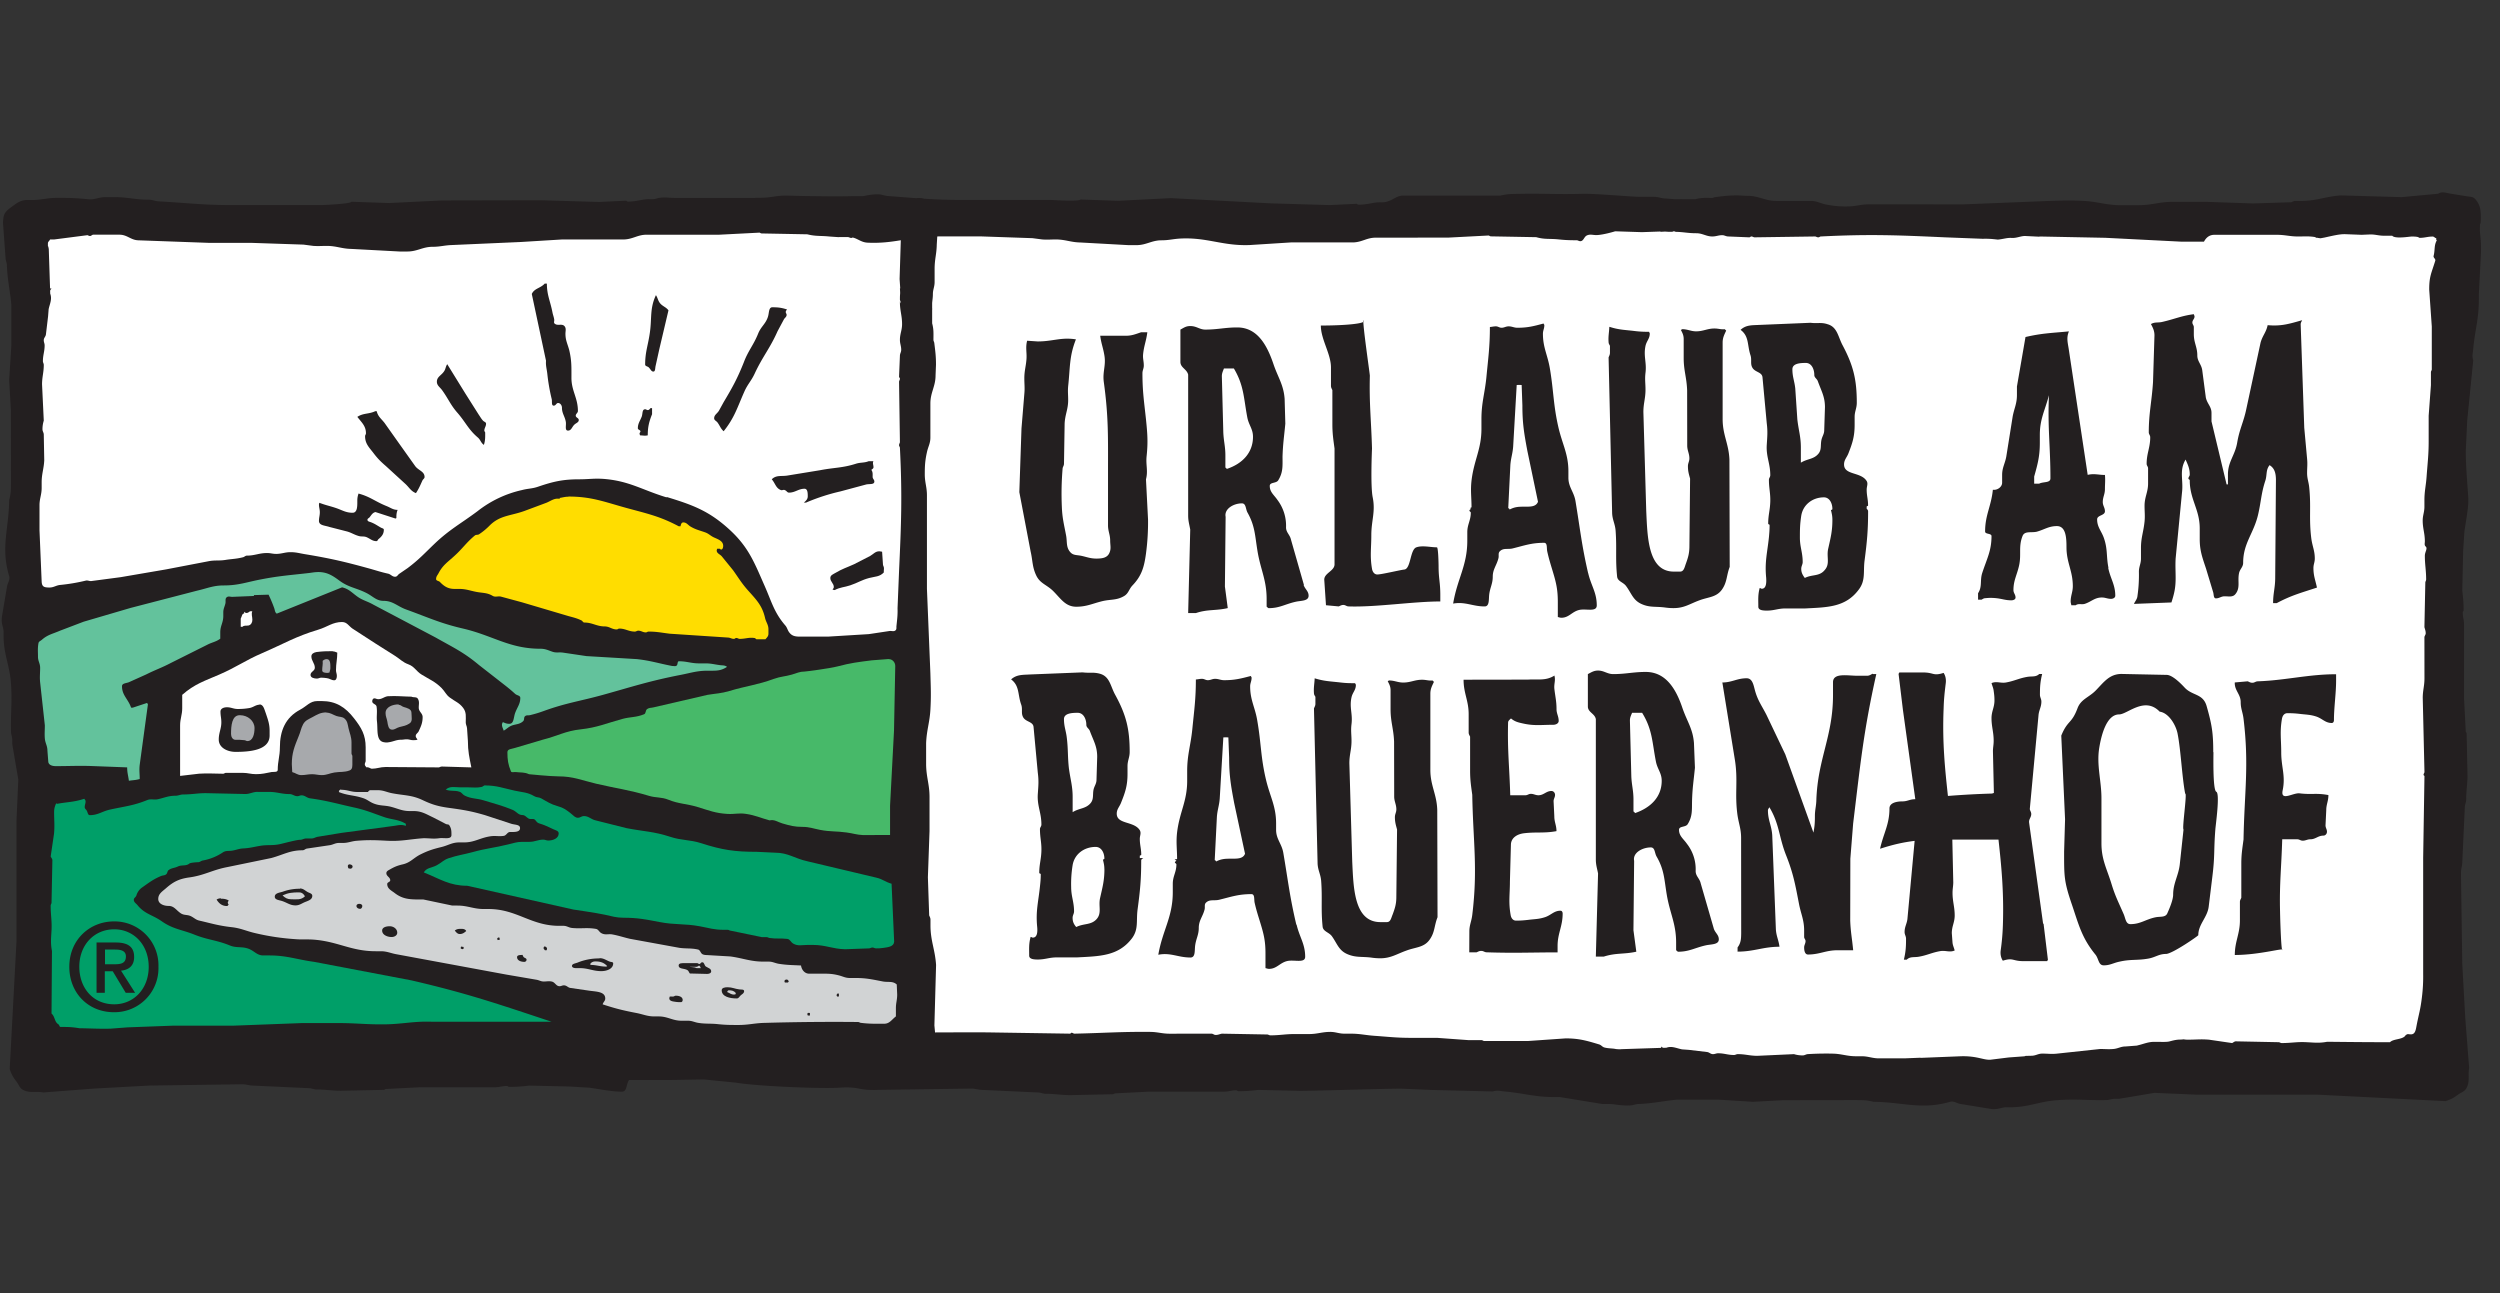
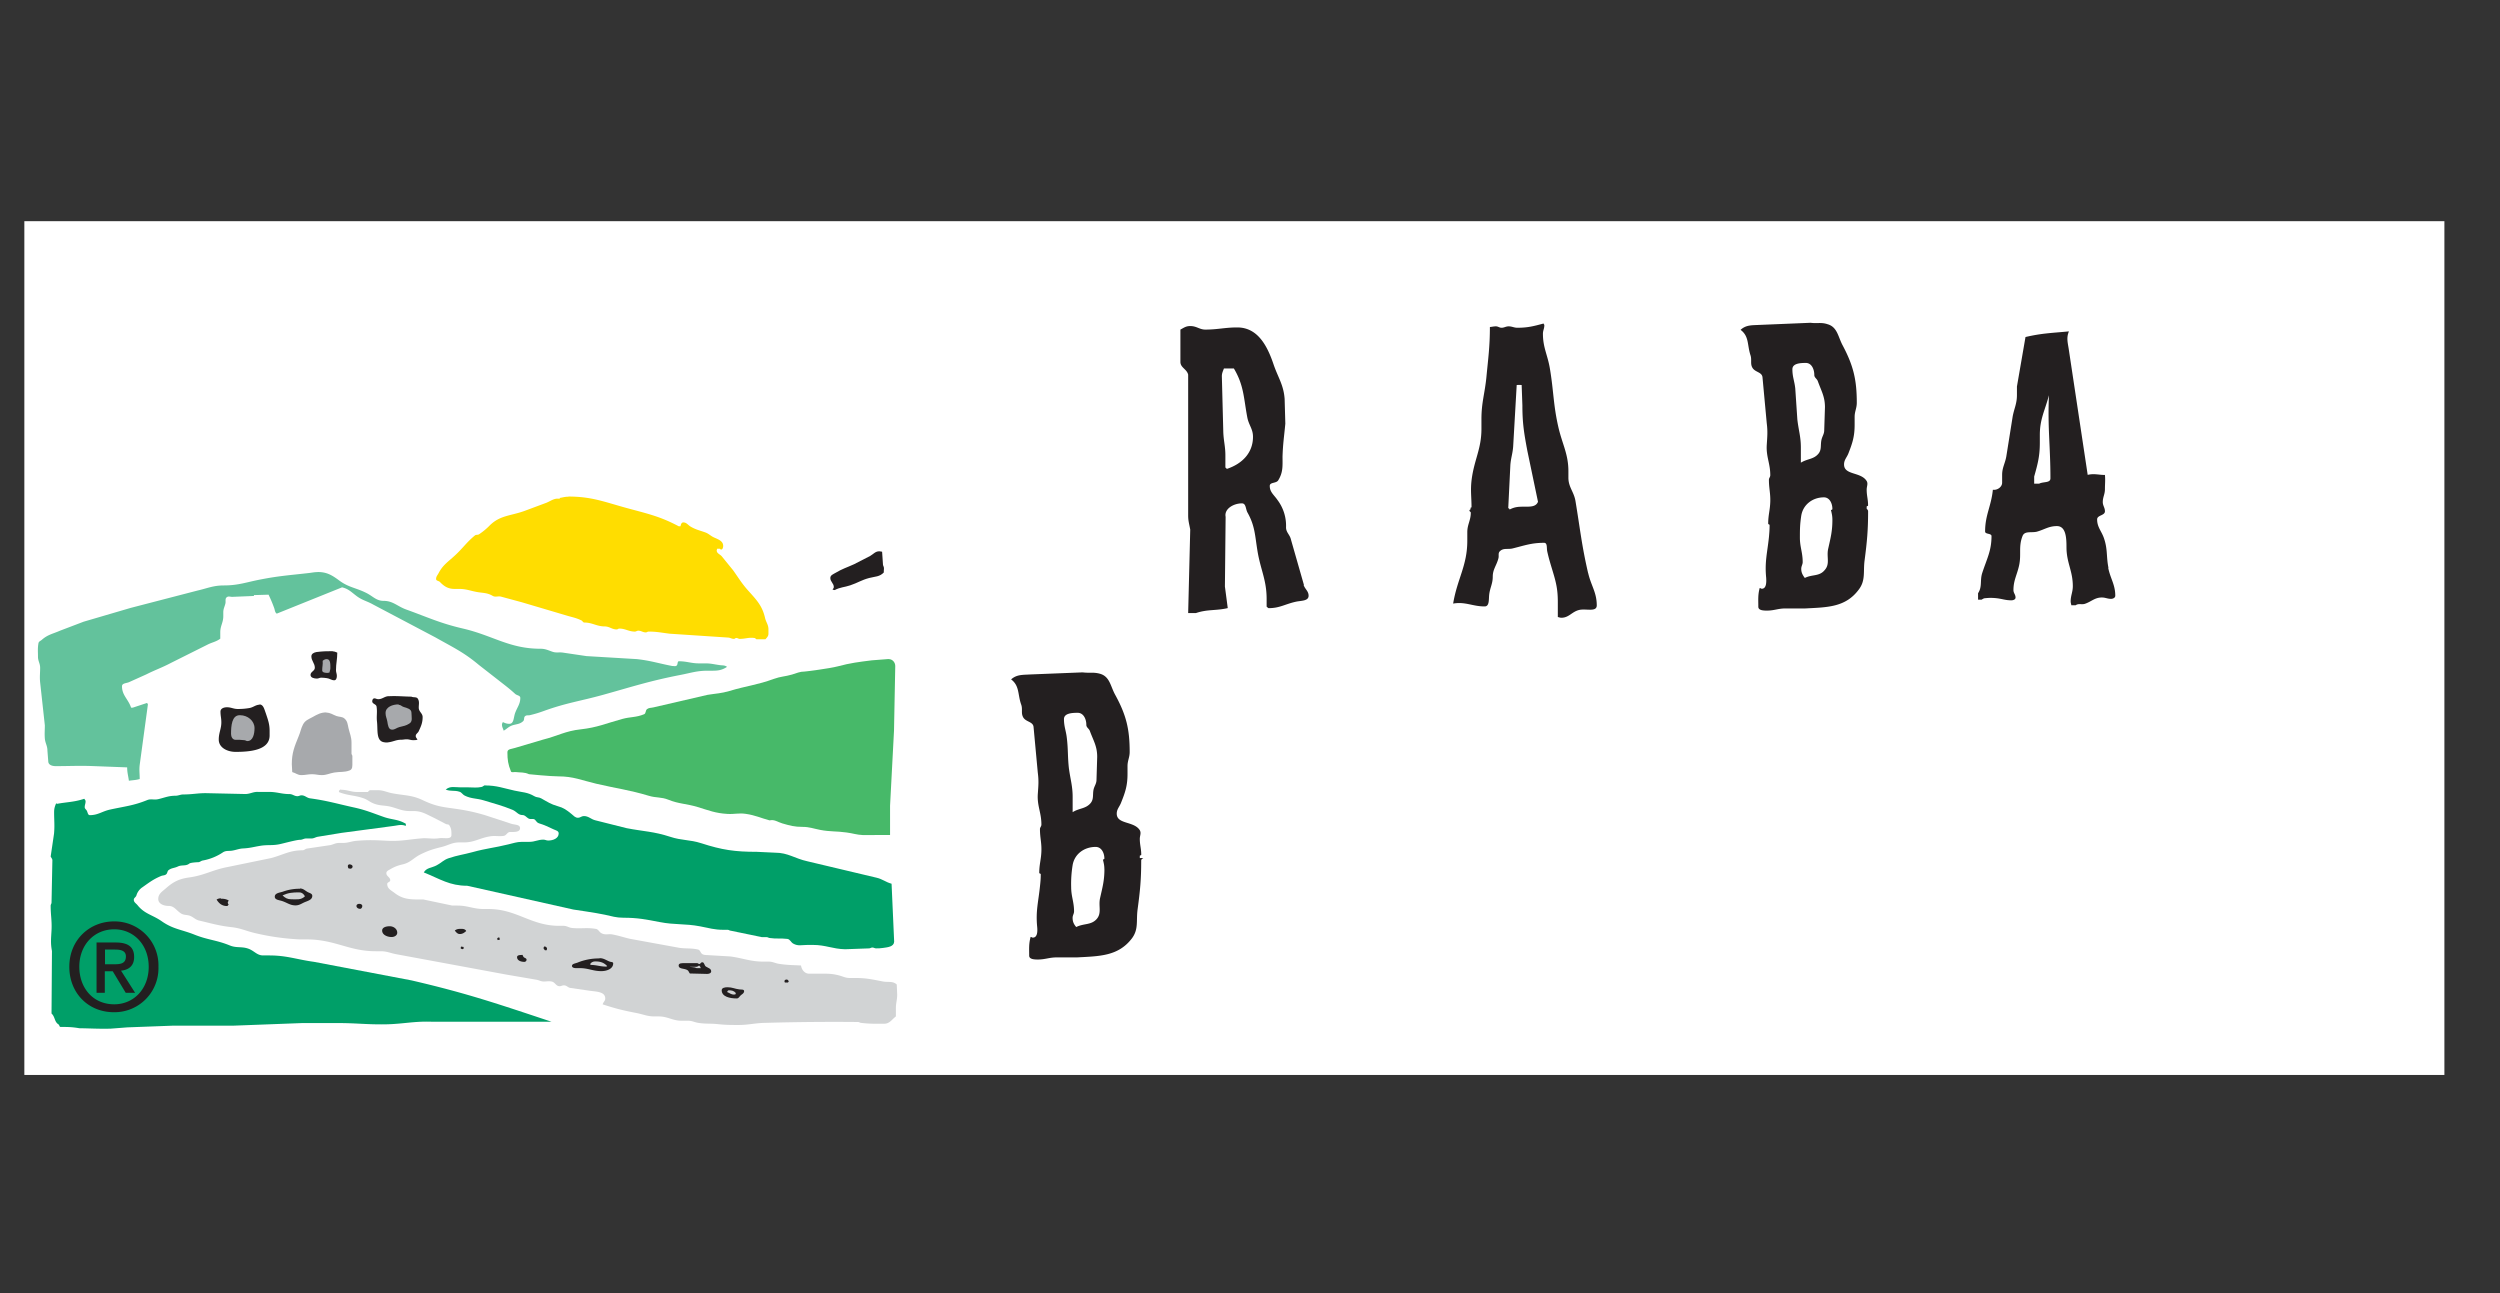
<svg xmlns="http://www.w3.org/2000/svg" width="100%" height="100%" viewBox="0 0 116 60" fill-rule="evenodd" stroke-linejoin="round" stroke-miterlimit="2">
  <rect x="0" y="0" width="116" height="60" fill="#333333" stroke="none" />
  <style>.B{fill:#231f20}.C{fill:#d1d3d4}</style>
  <clipPath id="A">
    <path d="M.077 8.862h115.158v42.62H.077z" />
  </clipPath>
  <g clip-path="url(#A)" fill-rule="nonzero">
    <path d="M1.13 10.263h112.29v39.615H1.13z" fill="#fff" />
-     <path d="M113.08 11.13c-.153.255-.086.454-.16.74-.025.098.105.134.075.233-.18.584-.28.716-.28 1.33l.12 1.718v1.983c0 .057-.04.08-.04.137v.6l-.105 1.418v1.185c0 .644-.05 1-.097 1.653-.03.42-.1.66-.1 1.086v.3c0 .25-.08.4-.08.64 0 .376.1.586.1.962 0 .094-.033.183.04.244.1.092-.04.248-.04.426 0 .426.06.67.06 1.1 0 .056-.038.1-.038.144l-.042 2.07c.025.1.06.17.06.284 0 .067-.044.105-.06.174l.002 1.922c0 .35-.077.544-.08.893l.08 3.448c-.002.05-.042.076-.042.127 0 .027.023.042.042.056l-.06 3.8v5.385a7.76 7.76 0 0 1-.06 1.1c-.072.586-.128.7-.242 1.28-.038.2-.06.426-.263.426a.93.93 0 0 1-.15-.014c-.03.02-.083.027-.105.063-.12.2-.564.15-.718.315-1.134 0-1.78-.008-2.915-.02-.37.07-.588.038-.966.02-.448-.023-.698.04-1.143.04-.06 0-.088-.038-.143-.04l-2-.04c-.067.013-.097.05-.16.08l-1.067-.156c-.386-.033-.6-.001-.995-.001a1.05 1.05 0 0 1-.189-.017 1.13 1.13 0 0 1-.147.012c-.215 0-.38.055-.52.088s-.36.017-.685.017c-.302 0-.497.1-.764.16-.017.006-.038.012-.055.015l-.525.04c-.223 0-.34.098-.563.117-.236.02-.374 0-.613 0l-2.02.217c-.256.025-.403-.003-.664-.003-.203 0-.3.1-.512.1l-.26.006c-.02.01-.046.017-.07.02l-.72.053-.845.105c-.344.02-.63-.193-1.44-.158l-1.798.072-.005-.007-.754.03h-1.216c-.3-.012-.466-.098-.764-.098h-.263c-.4 0-.624-.1-1.027-.12a13.84 13.84 0 0 0-1.205.021c-.093.007-.144.06-.24.06a1.36 1.36 0 0 1-.403-.059l-1.7.078c-.355 0-.55-.078-.905-.078-.072 0-.112.04-.18.04-.288 0-.447-.08-.733-.08-.096 0-.147.04-.24.04-.116 0-.162-.082-.273-.098l-.843-.1-.344-.025v-.004c-.225-.043-.458-.165-.7-.07l-.147.004a.24.24 0 0 1-.099-.063v.065l-1.838.06c-.1.015-.264-.006-.264-.006-.164-.036-.324-.02-.525-.07-.1-.025-.135-.1-.236-.14-.596-.18-.95-.284-1.57-.284l-1.75.122h-2.02c-.055 0-.08-.042-.136-.042h-.614l-1.443-.105h-1.22c-.656 0-1.025-.048-1.68-.094-.43-.03-.676-.1-1.108-.1h-.294c-.257 0-.4-.082-.654-.082-.384 0-.596.1-.978.1h-.683c-.433 0-.68.06-1.116.06-.06 0-.092-.037-.15-.04l-2.104-.038c-.113.023-.172.06-.286.06-.075 0-.1-.045-.18-.06l-1.958.002c-.353 0-.55-.082-.907-.084-1.37-.013-2.143.053-3.508.082-.052-.002-.08-.042-.13-.042-.03 0-.042.02-.06.042l-3.875-.06c-.915-.003-1.677 0-2.404.003l-.03-.326.078-2.802c-.047-.725-.26-1.115-.26-1.842v-.26c0-.078-.026-.12-.06-.2l-.06-1.77.076-2.14v-1.58c0-.597-.153-.926-.158-1.52v-.98c.024-.62.168-.964.2-1.58.036-.645.015-1.013-.002-1.66l-.16-3.923v-4.34c0-.382-.1-.592-.1-.97 0-.403.013-.638.1-1.03.058-.267.16-.407.16-.68v-1.58c0-.517.24-.792.24-1.3l.02-.5c0-.4-.03-.614-.078-1-.005-.058-.04-.1-.04-.15 0-.298.018-.48-.06-.77v-.65l.007.004c-.005-.02-.005-.046-.007-.07v-.223c.01-.134.034-.256.034-.414 0-.22.08-.34.08-.56v-.62c0-.44.093-.683.1-1.12l.023-.377.074-.003h1.96l2.38.082.462.06c.244.017.378 0 .62 0 .45 0 .695.132 1.14.14l2.243.124h.357c.467 0 .706-.225 1.172-.225.332 0 .52-.06.85-.08 1.262-.07 1.976.35 3.24.3l1.92-.122H62.8c.407-.017.613-.216 1.02-.22l3.382-.003 1.88-.098c.035.02.06.04.1.04l2.1.038c.387.113.63.06 1.03.103.324.033.513.04.84.04.068 0 .102.043.173.043.155 0 .168-.196.3-.263.157-.076.28-.017.46-.02.336-.013.86-.176.86-.176l1.24.04.863-.03v.015h.002c.345-.023.172 0 .517 0 .06 0 .084-.04.143-.04.136 0-.156.04-.017.04.403 0 .6.065 1.012.065.3 0 .458.15.748.15.18 0 .282-.06.462-.06.1 0 .17.06.282.06l.966.04c.046 0 .062-.04.1-.04.06 0 .1.04.15.04l2.815-.04c.056.013.084.04.14.04s.07-.038.122-.04c2.24-.112 3.5-.063 5.753.04L92 11.08c.28-.008.453.01.7.038.248-.023.433-.092.635-.078.252.017.453-.107.668-.088l.604.03c.022-.004.047-.008.067-.008l3.017.06 3.497.178h1.077c.1-.186.246-.317.484-.317h2.898c.384 0 .6.078.985.078.288 0 .46-.02.744.02.044.004.07.023.1.04l.025.002h.02c.02 0 .038.004.05.008l.1.013.187-.034c.397-.088.682-.157.934-.157l.786.03.407-.017c.248 0 .385.06.635.06h.38c.124.156.802.038.888.038.114 0 .183-.002.292.02.04.006.057.04.1.04.23 0 .363-.06.595-.06.07 0 .098.065.167.078v.096zM30.935 23.08c-1.142-.346-1.744-.77-2.94-.86-.436-.03-.682.02-1.12.02-.752 0-1.193.1-1.9.34-.284.1-.466.082-.76.16a5.14 5.14 0 0 0-2.06.981c-.783.584-1.293.842-2.003 1.52-.47.45-.72.73-1.24 1.12l-.38.26c-.077.05-.097.14-.2.14-.133 0-.183-.1-.312-.14-.344-.075-.537-.144-.88-.24-1.14-.315-1.793-.468-2.96-.662-.275-.043-.43-.098-.7-.098-.247 0-.382.07-.63.08-.18.007-.28-.04-.46-.04-.366 0-.567.12-.93.12-.08 0-.113.063-.2.08-.305.076-.5.072-.8.12s-.482.002-.78.06l-1.98.38-2.1.36-1.362.18c-.103.008-.16-.042-.26-.02a8.55 8.55 0 0 1-1.18.2c-.198.018-.3.12-.5.12-.252 0-.353-.033-.365-.28l-.1-2.37V23.4c.012-.296.1-.46.1-.758v-.26c0-.4.1-.622.12-1.023l-.022-1.2c-.004-.092-.06-.144-.06-.24a1.35 1.35 0 0 1 .06-.4l-.08-1.682c0-.353.08-.548.08-.9 0-.072-.04-.112-.04-.18 0-.285.08-.445.08-.73 0-.094-.04-.145-.04-.24 0-.114.086-.16.1-.27l.1-.84.027-.343h.002c.045-.22.168-.453.07-.706l-.004-.142c.028-.06.05-.086.067-.1h-.07l-.06-1.83c-.045-.268-.04.01-.04-.264 0-.08.068-.107.1-.18h.185l1.55-.2c.045.017.072.038.12.038.063 0 .088-.06.15-.06h1.22c.35 0 .514.244.86.26l3.32.12H11.7l2.38.08.46.06c.243.016.38 0 .62 0 .448 0 .692.132 1.143.14l2.238.12h.362c.464 0 .705-.218 1.17-.218.333 0 .52-.063.85-.08l3.24-.143 1.923-.118h2.88c.406-.018.613-.214 1.02-.22h3.382l1.88-.097c.037.02.06.038.1.038l2.112.04c.386.1.63.06 1.03.103l.434.03V11h.406c.068 0 .102.04.17.04.026 0 .043-.01.063-.02.247.057.4.227.697.24.594.028 1.07-.036 1.537-.113l-.056 1.8.03.433h-.015v.002c.024.34 0 .17 0 .513 0 .06.04.082.04.14 0 .137-.04-.153-.04-.014 0 .4.1.62.1 1.018 0 .288-.1.444-.1.73 0 .18.06.28.06.46 0 .112-.058.17-.06.28l-.04.96c0 .047.04.066.04.1 0 .06-.04.1-.04.15l.04 2.8c-.013.057-.04.082-.04.14 0 .048.038.07.04.12.112 2.23.062 3.5-.04 5.722l-.07 1.72c.01.32-.017.504-.05.82-.01.078.016.147-.04.202-.084.08-.185.017-.3.038l-.943.142-1.898.116h-1.283c-.205 0-.37-.017-.498-.18-.086-.1-.1-.214-.18-.32-.524-.6-.64-1.088-.96-1.82-.486-1.1-.747-1.82-1.64-2.64-.946-.868-1.697-1.147-2.923-1.52zm84.16-12.692a2.67 2.67 0 0 0 .004-.551.93.93 0 0 0-.26-.61c-.105-.113-.232-.094-.385-.12l-.724-.118c-.23-.03-.408-.126-.6 0l-1.693.158-2.815-.08c-.728.048-1.12.256-1.848.256h-.26c-.08 0-.126.027-.194.06l-1.78.057-2.15-.074h-1.6c-.598 0-.928.15-1.528.154h-.983c-.626-.024-.97-.166-1.6-.198-.65-.034-1.018-.015-1.67.004l-3.94.158c-1.7 0-2.663-.008-4.364-.002-.382 0-.592.096-.975.096a4.42 4.42 0 0 1-1.035-.096c-.267-.06-.4-.16-.683-.16h-1.6c-.52 0-.796-.235-1.317-.235-.2 0-.3-.02-.5-.02-.395 0-.618.03-1.008.08-.057.004-.088.037-.15.037-.3 0-.483-.02-.773.06h-.654l.007-.008a.67.67 0 0 1-.074.008h-.22l-.418-.033c-.22 0-.342-.078-.56-.078h-.626c-.44 0-2.092-.157-2.697-.14-1.15.032-1.794-.02-2.94.002-.34.005-.534.002-.864.08h-4.5c-.316 0-.46.2-.76.28-.193.06-.32.013-.52.043-.3.042-.483.1-.798.1-.038 0-.06-.027-.092-.042l-1.248.06-2.722-.08-4.65-.243-2.454.124-1.74-.06c-.063.105-1.36.02-1.36.02h-4.2a24.52 24.52 0 0 1-1.693-.057.85.85 0 0 0-.363-.024l-1.304-.1c-.187-.01-.3-.08-.48-.08-.253 0-.464.038-.668.083L39.6 9.1c-.87.023-1.452.002-2.18-.002l-.94-.023c-.325 0-.508.044-.83.082-.215.023-.344.02-.562.02-.02 0-.034.005-.052.006h-3.74c-.314 0-.533-.06-.834.03-.192.056-.318.012-.52.037-.314.044-.486.104-.802.104-.037 0-.056-.03-.088-.043l-1.252.06-2.72-.08-4.578.01-2.45.12-1.74-.06c-.062.105-1.38.155-1.38.155H10.74c-1.312 0-2.05-.1-3.36-.172-.2-.01-.3-.078-.48-.078-.624 0-.975-.12-1.6-.12h-.4c-.323 0-.5.132-.82.098-.556-.058-.874-.063-1.43-.063-.327 0-.508.042-.83.08-.216.025-.344.02-.56.02-.308 0-.474.14-.72.317-.198.145-.344.258-.38.502-.01.1-.02.157-.02.26L.26 12c.014.126.06.193.06.322.025.673.16 1.26.206 1.808v1.903l-.1 1.6.078 1.4.004 3.363c-.004.317.004.506-.082.8-.015 1.375-.4 2.205-.002 3.528.053.183-.062.298-.097.483l-.24 1.42c-.007.1-.013.16 0 .26.02.17.08.268.08.44v.18c0 .86.274 1.323.34 2.18.066.882-.018 1.378.004 2.263.002.15.058.23.058.378v.2l.28 1.643-.085 1.94V43.7L.45 49.602c.08.248.16.382.318.588.114.15.136.294.3.38.327.168.578.052.94.12l2.36-.18 2.562-.14 4.3-.06c.187 0 .295.05.48.06l2.64.122c.132.007.204.06.34.06.436 0 .682.057 1.12.06l1.982-.042c.043 0 .068-.02.1-.04l1.57-.08h3.483c.227 0 .353-.06.58-.06.04 0 .056.042.1.042a7.29 7.29 0 0 0 .932-.06l1.87.042.942.057.778.122c.275.036.435.06.712.06.247 0 .185-.34.33-.54l2.003-.002 1.453-.025 1.474.146c1.072.18 4.044.288 4.802.238.998-.07.844.14 1.845.1l4.302-.06c.187 0 .294.053.48.06l2.642.122c.13.01.203.06.34.06.437 0 .68.06 1.12.063l1.98-.042c.042 0 .07-.023.1-.04l1.57-.08h3.483c.227 0 .353-.063.58-.063.042 0 .056.042.1.042.36 0 .566-.02.928-.06l1.873.042c.366.015 3.98-.102 4.76-.1l1.4.06 2.842.07c.204-.067.338-.02.55 0 .897.082 1.397.26 2.3.26h.26l1.978.323h.303c.117 0 .218.01.315.027 0 0 .44.064.714.034.126-.013.197-.055.32-.06.678-.025 1.267-.158 1.82-.204h1.912l1.6.1 1.395-.075 3.38-.005c.322.005.507-.004.815.08 1.384.015 2.216.383 3.548.002.184-.052.298.06.483.097l1.428.233a1.05 1.05 0 0 0 .263 0c.17-.02.268-.078.442-.078h.18c.866 0 1.328-.27 2.193-.33.882-.066 1.382.016 2.27-.005.15-.002.232-.058.384-.058h.2l1.652-.276 1.95.084h5.62l5.932.3c.252-.08.386-.155.594-.313.15-.1.296-.134.382-.298.168-.32.053-.567.12-.922l-.18-2.32-.14-2.516-.06-4.226c0-.185.055-.3.06-.473l.12-2.594c.01-.132.063-.2.063-.336 0-.428.055-.668.06-1.098l-.04-1.947c0-.042-.023-.07-.04-.1l-.08-1.542v-3.423c0-.223-.06-.345-.06-.57 0-.04.04-.054.04-.097 0-.357-.022-.558-.062-.915l.04-1.838.06-.924.12-.767c.038-.27.06-.424.06-.697 0-.244-.128-1.523-.116-2.292l.064-1.365.28-2.8c-.065-.204-.017-.332 0-.54.084-.884.26-1.376.26-2.264v-.253l.1-1.946v-.294c0-.42-.084-.65-.038-1.063zm-89.82 2.77h.1c0 .533.16.817.26 1.34.026.132.065.208.082.338.006.07-.034.137.02.18.137.122.343-.02.46.122.084.105.04.212.04.35 0 .306.1.47.178.768.113.485.1.782.1 1.28 0 .6.3.925.3 1.534 0 .092-.1.126-.1.218s.14.105.14.2c0 .113-.12.136-.2.212-.118.107-.14.28-.3.28s-.075-.244-.1-.4c-.043-.26-.18-.395-.18-.66 0-.1-.068-.22-.18-.22-.086 0-.1.122-.2.122-.127 0-.062-.198-.1-.322a8.9 8.9 0 0 1-.2-1.16c-.028-.235-.077-.37-.06-.6l-.66-3.1c.12-.26.378-.258.58-.46zm5.162.54c.084.126.088.24.18.36.125.16.28.18.4.342l-.422 1.788-.18.813c-.018.098-.008.24-.1.24s-.125-.103-.2-.18c-.054-.07-.18-.058-.18-.15 0-.588.14-.9.222-1.5.092-.676-.01-1.103.28-1.72zm5.412.56c.262 0 .42.02.67.102-.03.04-.06.066-.06.118s.04.078.04.13c0 .093-.074.13-.12.2l-.3.56c-.35.794-.692 1.172-1.06 1.962-.157.342-.328.494-.48.838-.33.74-.454 1.208-.962 1.842-.14-.126-.17-.248-.28-.4-.058-.082-.16-.107-.16-.2 0-.16.136-.214.22-.35l.22-.4c.418-.7.642-1.107.942-1.863.2-.53.448-.788.66-1.32.133-.332.36-.454.46-.8.05-.174.028-.42.2-.42zM20.753 16.9l.84 1.36.62.98c.075.107.112.184.2.28.05.055.14.063.14.14 0 .126-.08.2-.08.32 0 .042.04.057.04.1 0 .22.006.353-.06.563-.146-.1-.15-.23-.282-.343-.435-.37-.56-.7-.94-1.14-.33-.374-.428-.658-.72-1.06-.102-.14-.24-.212-.24-.388 0-.233.216-.295.34-.492.068-.1.064-.208.14-.32zm9.423 2.038h.08v.282c-.144.363-.2.6-.2.98-.135.03-.22.005-.36 0-.002-.03-.02-.047-.02-.08 0-.046.04-.065.04-.1 0-.074-.12-.074-.12-.15 0-.224.103-.336.18-.54.05-.137.012-.34.16-.34.052 0 .07.038.12.038.057 0 .082-.042.12-.08zM17.4 19.08h.08c.057.244.2.338.36.54l.68.96.74 1.04c.152.213.44.25.44.513 0 .07-.072.1-.102.168-.105.23-.16.37-.298.58-.23-.088-.304-.252-.482-.42l-.918-.84c-.26-.224-.4-.37-.6-.638-.202-.252-.36-.422-.36-.74 0-.058.04-.082.04-.14 0-.334-.2-.502-.4-.76.277-.184.516-.12.82-.258zm22.93 2.32h.197c-.05.094.003.17.003.28 0 .06-.06.085-.1.122.074.103.06.194.06.32 0 .1.08.13.08.22 0 .155-.228.103-.38.138L39 22.8a9.37 9.37 0 0 0-1.6.52h-.1c.1-.086.18-.158.18-.292 0-.145-.003-.35-.15-.35-.286 0-.432.18-.72.18-.086 0-.1-.082-.2-.12-.062-.027-.114.026-.18 0-.234-.092-.254-.307-.42-.498.215-.216.46-.122.76-.18l1.482-.242c.645-.126 1.034-.1 1.66-.3.226-.072.38-.032.6-.12z" class="B" />
    <path d="M26.374 23.04c1.06 0 1.642.238 2.66.52.98.27 1.566.384 2.46.86h.082c.015-.08.042-.18.128-.18.157 0 .215.124.35.2.237.137.402.168.66.26.175.06.25.163.42.24.203.09.422.168.422.39 0 .073-.026.17-.1.17-.028 0-.034-.032-.06-.04h-.12c-.002.03-.02.048-.02.08 0 .143.15.172.24.28l.52.64c.257.36.386.588.68.922.39.437.667.706.8 1.28.047.212.16.32.16.54v.2c0 .116-.065.177-.14.26h-.42c-.035-.027-.058-.057-.1-.06-.26-.034-.406.042-.67.042-.062 0-.098-.042-.162-.042-.045 0-.064.042-.11.042-.103 0-.16-.05-.26-.06l-2.72-.18c-.38-.046-.596-.098-.98-.098-.052 0-.077.038-.128.038-.14 0-.21-.08-.35-.08-.063 0-.097.042-.16.042-.285 0-.436-.14-.72-.14-.05 0-.07.04-.12.04-.226 0-.335-.14-.56-.14-.37 0-.568-.18-.94-.18-.068 0-.08-.072-.14-.1-.22-.105-.366-.135-.6-.2l-2.16-.64-.96-.26c-.15-.04-.27.038-.4-.04-.256-.15-.452-.126-.74-.18-.308-.057-.487-.14-.803-.14h-.218c-.293 0-.48-.11-.68-.32-.058-.06-.18-.05-.18-.14 0-.12.07-.18.12-.28.2-.376.43-.513.74-.8.38-.346.54-.61.94-.94.06-.048.135-.014.2-.06a2.99 2.99 0 0 0 .482-.399c.48-.482.977-.446 1.62-.68l1.02-.38c.23-.097.372-.227.62-.18-.002-.02-.008-.027-.02-.04.162-.025.254-.06.42-.06z" fill="#fd0" />
    <path d="M40.8 25.58c.05 0 .082.017.13.02l.04.598c.004.05.03.074.04.122.017.09-.01.147 0 .24-.192.208-.408.187-.683.26-.353.093-.53.225-.878.34-.278.093-.464.084-.72.22l-.1-.02c.023-.044.06-.07.06-.12 0-.174-.162-.246-.162-.42 0-.132.127-.172.242-.24.316-.19.524-.246.86-.4l.74-.38c.164-.092.244-.22.43-.22z" class="B" />
    <path d="M14.75 26.542c.42 0 .662.15 1 .4.447.33.8.332 1.3.598.28.154.43.34.75.34.436 0 .64.255 1.05.402 1.013.365 1.57.636 2.62.88 1.418.33 2.156.94 3.612.94.22 0 .342.067.55.138.18.063.307.013.5.043l1.08.16 2.342.14c.647.073 1 .197 1.64.32.086-.002.174.032.22-.042.04-.063.014-.178.09-.178.366 0 .565.098.93.098h.3c.26 0 .404.046.66.08.133.02.234-.002.34.082-.22.145-.396.178-.66.178h-.24c-.505 0-.787.106-1.282.2-1.415.277-2.19.535-3.58.922-1.063.294-1.687.368-2.72.74-.25.09-.4.137-.66.2-.086.02-.15-.01-.22.042-.084.06-.025.172-.1.24-.142.13-.277.13-.46.18-.2.057-.27.16-.44.26-.03-.107-.08-.168-.08-.28 0-.048.022-.075.04-.12.105.046.172.08.3.08.22 0 .194-.294.27-.5.1-.275.24-.418.24-.7 0-.12-.153-.11-.24-.19-.286-.262-.475-.397-.78-.638l-.9-.702c-.714-.598-1.208-.82-2.02-1.28l-2.88-1.52c-.3-.17-.508-.196-.78-.402-.243-.182-.372-.33-.67-.4l-3.03 1.22c-.09-.06-.082-.157-.12-.26a6.25 6.25 0 0 0-.261-.62l-.68.02v.04l-.98.04c-.107.01-.195-.048-.28.02s-.04.175-.06.28c-.036.16-.1.25-.1.42v.18c0 .292-.14.448-.14.74v.302c-.204.15-.37.162-.6.28l-1.68.84c-.44.232-.716.317-1.16.54l-.8.36c-.132.052-.32.046-.32.188 0 .422.288.593.422.992h.08l.66-.218c.015.02.03.04.04.07l-.38 2.8c-.03.256 0 .4 0 .66-.193.055-.306.05-.502.08-.032-.243-.08-.373-.08-.62l-1.58-.06c-.678-.025-1.062.002-1.74.002-.152 0-.324-.05-.34-.202l-.04-.518c0-.223-.1-.34-.12-.56-.018-.236 0-.374 0-.612l-.22-2.01c-.023-.255.002-.402.002-.66 0-.204-.1-.31-.1-.51 0-.245-.02-.388.022-.63.015-.087.095-.104.16-.162.273-.24.505-.273.84-.42l1.098-.418 2.182-.64 3.082-.8c.48-.11.75-.242 1.24-.242.68 0 1.05-.153 1.72-.28.865-.168 1.364-.196 2.242-.298.16-.02.253-.042.42-.042z" fill="#63c29c" />
    <path d="M11.608 28.363h.098c-.055.14.004.245.004.4 0 .124-.065.235-.18.26-.106.02-.2-.018-.28.06h-.08v-.38c.056-.095.052-.23.16-.24v-.08c.037.03.06.06.1.06.073 0 .114-.038.17-.08zm4.272.5c.218 0 .3.18.47.3l1.08.7.92.582c.23.15.34.285.6.38.285.103.36.324.62.48.367.227.615.315.92.62.156.16.202.308.38.44.244.183.437.237.62.48.16.212.12.407.12.672 0 .107.05.166.06.27l.04.592c0 .48.067.756.16 1.228l-1.36-.04c-.058 0-.088.02-.142.04l-2.48-.018c-.25 0-.4.08-.642.08-.023 0-.034-.02-.06-.02 0 0-.116-.072-.178-.04-.04-.052-.082-.08-.082-.148 0-.06.04-.1.04-.152v-.638c0-.565-.194-.9-.54-1.342-.4-.517-.84-.8-1.5-.8h-.2c-.347 0-.493.24-.8.4-.685.364-.94.977-.94 1.752 0 .408-.1.635-.1 1.04 0 .12-.164.088-.28.1-.282.055-.444.1-.73.1-.24 0-.372-.06-.6-.06h-.8c-.052 0-.07.04-.12.04-.437 0-.685-.03-1.12-.002l-.88.103v-2.34c0-.317.098-.487.098-.8v-.622c.577-.504 1.018-.636 1.72-.94.8-.346 1.2-.655 2-1 1.002-.432 1.536-.766 2.582-1.08.442-.13.67-.36 1.13-.36z" fill="#fff" />
    <path d="M15.44 30.224c.086 0 .133.03.21.058 0 .315-.06.496-.06.813 0 .107.04.16.04.27 0 .09-.03.2-.12.2-.138 0-.206-.083-.34-.098-.1-.013-.164-.023-.27-.023-.076 0-.117.042-.192.042-.13 0-.3-.038-.3-.17 0-.152.2-.18.2-.332 0-.214-.16-.313-.16-.53 0-.12.12-.18.24-.2.29-.035.458-.04.75-.04z" class="B" />
    <path d="M15.16 30.583c.18 0 .17.243.17.42 0 .082-.032.12-.04.2-.034.005-.053.02-.088.02-.108 0-.252-.012-.252-.12 0-.172.037-.266.022-.44.06-.05.11-.08.19-.08z" fill="#a7a9ac" />
    <path d="M41.24 30.583c.17 0 .3.15.3.32l-.058 3-.183 3.483v1.357l-1.258.004c-.3-.013-.463-.082-.76-.12-.474-.067-.755-.03-1.223-.12-.316-.06-.496-.14-.82-.14-.372 0-.58-.057-.94-.162-.223-.065-.36-.193-.59-.14-.424-.115-.658-.237-1.1-.302-.332-.05-.525.023-.86.002-.552-.032-.854-.16-1.38-.32s-.857-.137-1.36-.34c-.33-.132-.56-.077-.9-.18-.936-.28-1.5-.34-2.44-.56-.682-.16-1.06-.342-1.762-.342-.374 0-1.36-.1-1.36-.1-.223-.103-.378-.07-.62-.1-.086-.008-.2.04-.222-.04-.13-.32-.16-.533-.16-.882 0-.157.208-.147.36-.2l1.282-.38c.69-.172 1.052-.405 1.76-.48.765-.084 1.178-.276 1.92-.48.393-.108.646-.065 1.02-.22.097-.042.054-.178.14-.24.095-.07.185-.05.3-.08l2.502-.58c.398-.065.634-.065 1.02-.18.797-.24 1.28-.275 2.062-.562.316-.114.516-.106.838-.2.226-.065.355-.14.592-.14.046 0 1.15-.14 1.53-.24.604-.16.96-.202 1.58-.28l.78-.06z" fill="#47b969" />
    <path d="M18.03 32.305c.413-.02.647.013 1.06.02.1.05.24-.004.3.1.08.134.04.25.04.407 0 .2.18.257.18.44 0 .263-.07.414-.18.654-.043.094-.14.123-.14.226 0 .074.056.105.08.172-.075.017-.122.02-.2.02-.116 0-.183-.04-.298-.04-.105 0-.16.02-.26.02-.23 0-.353.087-.58.118-.075.013-.125.013-.2 0-.393-.05-.294-.563-.34-.958-.03-.27.022-.43-.02-.7-.02-.116-.2-.12-.2-.24 0-.07.033-.14.1-.14s.1.038.18.038c.193 0 .283-.13.48-.14zm-6 .38c.193 0 .23.216.3.4.103.313.18.502.18.83v.212c0 .68-.9.76-1.58.76-.378 0-.78-.192-.78-.57 0-.32.12-.5.12-.8 0-.2-.04-.3-.04-.5 0-.14.15-.2.3-.2.2 0 .304.08.5.08a3.03 3.03 0 0 0 .53-.042c.198-.03.3-.158.5-.158z" class="B" />
    <path d="M18.502 32.704c.097 0 .138.074.23.1.165.05.36.094.36.27 0 .2.068.403-.1.5-.156.103-.277.114-.46.162-.135.034-.2.12-.34.12-.17 0-.194-.212-.22-.38-.027-.153-.082-.235-.082-.392 0-.282.33-.4.6-.4zm-3.362.362c.193 0 .3.096.472.157.144.052.264.02.378.122.135.122.14.26.18.44.06.26.14.4.14.678v.502c0 .05.04.068.04.12v.3c0 .15.015.304-.12.36-.257.1-.442.054-.72.1-.228.038-.35.12-.58.12-.173 0-.275-.042-.45-.042-.2 0-.3.042-.5.042-.172 0-.256-.097-.42-.14 0-.145-.02-.224-.02-.37 0-.52.123-.813.32-1.3.087-.2.1-.35.2-.54s.25-.237.44-.342c.232-.128.382-.218.65-.218zm-4 .12c.353 0 .67.26.67.6 0 .263-.07.6-.332.6-.05 0-.078-.033-.128-.04-.166-.02-.263-.02-.43-.02-.128 0-.2-.14-.2-.27 0-.376.036-.87.4-.87z" fill="#a7a9ac" />
    <path d="M22.513 36.445c.537 0 .84.126 1.362.24.36.08.6.07.92.26.1.065.207.036.318.1.287.16.445.272.76.36.275.073.42.18.64.36.11.086.17.18.31.18.1 0 .16-.08.268-.08.227 0 .324.15.543.2l1.44.362c.787.153 1.258.15 2.022.4.544.18.894.124 1.44.298.972.315 1.563.4 2.583.4l.85.04c.6 0 .903.27 1.5.4l3.2.76c.286.066.42.204.7.28l.12 2.69c-.014.232-.29.258-.52.29-.123.017-.195.02-.32.02-.067 0-.104-.04-.17-.04-.06 0-.093.037-.15.04l-1.12.04c-.583-.014-.897-.2-1.48-.2h-.26c-.26 0-.44.065-.66-.06-.12-.065-.144-.204-.28-.22-.318-.037-.505.004-.822-.042-.054-.008-.08-.04-.14-.04h-.22l-1.44-.298c-.058 0-.082-.042-.14-.042h-.2c-.426 0-.662-.08-1.08-.16-.724-.138-1.16-.058-1.882-.2-.648-.124-1.02-.2-1.68-.2-.34 0-.532-.07-.86-.14-.37-.082-1.46-.24-1.46-.24l-4.922-1.103c-.824 0-1.254-.312-2.02-.62.13-.22.35-.204.58-.32s.33-.257.578-.34c.422-.14.673-.164 1.102-.28.64-.178 1.015-.2 1.66-.36.245-.055.388-.118.64-.118h.34c.26 0 .392-.103.65-.103.088 0 .134.042.222.042.228 0 .488-.1.488-.33 0-.12-.13-.14-.238-.19-.26-.12-.407-.198-.68-.28-.088-.025-.116-.1-.18-.162-.086-.08-.2-.002-.302-.06-.108-.06-.155-.16-.28-.16-.203 0-.276-.166-.46-.242-.507-.208-.815-.277-1.34-.44-.337-.103-.565-.065-.88-.22-.106-.053-.132-.145-.242-.18-.24-.08-.408-.006-.64-.1.207-.178.426-.103.7-.103h.36c.236 0 .37.028.6-.018.073-.013.106-.08.18-.08z" fill="#009f68" />
    <path d="M15.84 36.646c.287 0 .443.102.73.102h.498c.04-.04.066-.083.12-.083h.34c.263 0 .403.09.66.14.558.11.908.076 1.422.32.447.212.73.292 1.22.36.663.09 1.042.152 1.68.34l1.22.4c.166.05.4.03.4.2 0 .195-.27.18-.46.18-.136 0-.168.162-.3.18-.247.035-.394-.02-.64.023-.473.077-.72.28-1.2.28h-.222c-.337 0-.51.14-.84.218-.387.095-.606.165-.96.34-.326.164-.462.378-.82.46-.246.057-.383.113-.603.24-.077.044-.158.08-.158.17 0 .148.18.183.18.33 0 .084-.14.084-.14.17 0 .204.16.286.32.4.372.298.7.32 1.178.32h.18l1.34.282h.24c.48 0 .74.16 1.22.16h.22c1.315 0 1.966.78 3.28.78h.2c.16 0 .243.085.4.1.43.042.678-.03 1.102.042.124.02.148.143.26.2.182.1.32.02.52.06.31.06.5.13.8.2l2.3.42c.334.045.53.005.86.078.114.027.112.174.22.223.092.04.16.03.26.038l1.02.06c.6.082.933.24 1.54.24h.24c.182 0 .28.067.46.1.402.063.632.058 1.04.08.03.206.173.38.382.38h.42c.376 0 .597-.015.96.08.192.05.3.12.5.12h.28c.496 0 .776.07 1.26.162.252.046.452-.032.64.14l.02.47c0 .25-.06.382-.06.63v.38c-.195.15-.292.34-.542.34-.42 0-.662.01-1.08-.04-.056-.007-.082-.04-.14-.04a112.19 112.19 0 0 0-4.302.04c-.486.008-.755.098-1.24.098-.368 0-.574 0-.94-.037-.357-.04-.565-.005-.92-.06-.187-.03-.29-.1-.48-.1h-.302c-.418 0-.638-.2-1.06-.2h-.2c-.33 0-.513-.097-.84-.16-.615-.118-.962-.204-1.56-.4.03-.112.12-.156.12-.27 0-.338-.447-.316-.78-.37l-.84-.122c-.12-.02-.167-.12-.3-.12-.08 0-.12.04-.2.04-.167 0-.205-.187-.37-.218-.136-.027-.22 0-.36 0s-.21-.06-.34-.082l-1.402-.24-5.08-.94c-.29-.05-.45-.143-.743-.143h-.238c-1.15 0-1.755-.458-2.902-.54-.318-.02-.503.006-.82-.02a11.14 11.14 0 0 1-1.863-.279c-.436-.1-.67-.233-1.12-.28-.59-.068-.905-.17-1.48-.303-.16-.036-.23-.124-.38-.2-.172-.087-.318-.032-.48-.14-.212-.143-.306-.34-.56-.34-.226 0-.482-.095-.482-.322 0-.24.18-.342.36-.5.347-.306.62-.437 1.08-.5.706-.098 1.063-.346 1.762-.48l2.04-.42c.56-.152.867-.36 1.45-.36.09 0 .126-.067.212-.08l1.08-.16c.155-.034.24-.1.4-.1h.18c.252 0 .4-.082.64-.1.553-.046.867-.03 1.42-.002.66.034 1.033-.073 1.69-.118.286 0 .45.04.73 0 .222-.03.56.076.56-.15 0-.178 0-.3-.1-.45-.036-.055-.1-.03-.16-.06l-.58-.3c-.342-.16-.542-.3-.92-.3h-.18c-.35 0-.54-.115-.882-.202-.292-.07-.477-.035-.758-.138-.21-.075-.308-.19-.52-.26-.428-.143-.704-.114-1.12-.28v-.06c.032-.025.047-.06.1-.06z" class="C" />
    <path d="M11.95 36.745h.54c.368 0 .572.1.94.1.152 0 .222.098.37.098.075 0 .116-.04.19-.04.166 0 .236.117.4.14.8.11 1.234.247 2.02.42.55.12.85.252 1.38.438.4.144.675.104 1.04.322v.1c-.21-.084-.358-.025-.58.002l-2.4.32-1.1.18c-.117.02-.18.08-.3.08h-.24c-.115 0-.175.062-.29.062-.163 0-.744.16-.93.2-.35.078-.565.02-.92.08-.303.05-.473.105-.78.12-.198.01-.307.065-.502.1-.165.032-.292-.012-.438.078a2.45 2.45 0 0 1-.939.382c-.09.015-.132.08-.222.08-.076 0-.347.02-.4.06-.168.136-.345.048-.54.14-.158.076-.278.06-.42.162-.073.05-.052.143-.12.2-.075.06-.153.042-.24.08-.358.15-.542.296-.86.52a.68.68 0 0 0-.28.381c-.028.084-.12.11-.12.2 0 .12.105.163.18.26.327.403.693.44 1.12.74.526.368.926.382 1.52.62.62.247 1.022.247 1.642.502.318.128.556.03.88.157.262.107.38.303.66.303h.28c.822 0 1.27.187 2.082.298l4.52.86c2.578.598 3.988 1.084 6.502 1.92h-5.52c-.87-.036-1.354.107-2.222.12-.85.01-1.33-.06-2.18-.06h-1.64l-3.18.12h-2.8l-2.14.08-.78.06c-.566.013-.887-.012-1.452-.02-.334-.057-.53-.06-.87-.06-.06 0-.05-.09-.1-.12-.193-.122-.15-.35-.32-.502l.02-2.9c-.07-.37-.04-.588-.02-.962.023-.445-.04-.695-.04-1.14 0-.06.037-.087.04-.14l.04-1.983c-.014-.067-.05-.1-.08-.16l.156-1.06c.035-.383.004-.605.004-.99 0-.172.03-.276.1-.43.01.015.015.023.02.038.497-.093.798-.078 1.28-.238.026.044.06.067.06.12 0 .107-.04.162-.04.27 0 .076.068.105.1.17.043.086.045.2.14.2.38 0 .57-.18.942-.26.675-.148 1.08-.18 1.72-.44.178-.07.3.003.5-.04.307-.07.484-.16.8-.16.15 0 .23-.06.38-.06.414 0 .648-.063 1.06-.06l1.822.04c.22-.008.337-.1.56-.1z" fill="#009f68" />
    <path d="M16.2 40.106c.074 0 .16.03.16.103 0 .054-.05.098-.1.098-.043 0-.067-.016-.1-.02-.005-.04-.02-.06-.02-.102a.08.08 0 0 1 .08-.08zm-2.28 1.12c.15 0 .22.087.35.162.092.053.22.067.22.18 0 .166-.168.222-.32.28-.176.07-.27.162-.46.162-.25 0-.378-.122-.62-.202-.144-.046-.34-.055-.34-.2 0-.164.202-.185.36-.23a2.25 2.25 0 0 1 .81-.14z" class="B" />
-     <path d="M13.89 41.408c.123 0 .2.074.26.18-.18.18-.384.138-.64.138-.17 0-.28-.06-.4-.18.277-.126.474-.14.78-.14z" class="C" />
+     <path d="M13.89 41.408c.123 0 .2.074.26.18-.18.18-.384.138-.64.138-.17 0-.28-.06-.4-.18.277-.126.474-.14.78-.14" class="C" />
    <path d="M10.25 41.7c.14 0 .234.014.36.08-.01.042-.04.063-.04.1s.024.07.04.1c-.033.018-.04.06-.08.06-.22 0-.366-.113-.48-.3a.35.35 0 0 1 .2-.058zm6.42.238c.072 0 .14.037.14.1s-.043.132-.1.132c-.082 0-.17-.05-.17-.132 0-.072.07-.1.14-.1zm1.412 1.04c.18 0 .35.122.35.3 0 .128-.134.2-.26.2-.2 0-.44-.098-.44-.3 0-.154.195-.2.35-.2zm3.31.12c.103 0 .2.015.24.103-.093.078-.166.138-.3.138-.1 0-.164-.077-.23-.16.086-.07.168-.08.28-.08zm1.72.403h.06c.008.037.016.062.02.1l-.1.02c0-.025-.022-.033-.022-.06s.03-.04.04-.06zm-1.72.42l.12.018v.082c-.023.005-.034.02-.06.02-.035 0-.05-.023-.08-.04l.02-.08zm3.89 0c.056 0 .1.056.1.1 0 .027-.014.046-.02.07h-.08c-.022-.038-.06-.057-.06-.1s.032-.08.07-.08zm-1.07.38c.05 0 .05.063.08.1.047.057.14.055.14.13 0 .052-.048.1-.1.1-.157 0-.34-.06-.34-.22 0-.092.127-.1.22-.1zm3.61.158c.192 0 .3.095.47.16.065.023.16.01.16.082 0 .254-.296.36-.552.36-.388 0-.6-.14-1-.14h-.18c-.082 0-.18-.027-.18-.1 0-.1.138-.113.242-.15a2.62 2.62 0 0 1 1.03-.2z" class="B" />
    <path d="M27.625 44.61c.23 0 .396.053.55.218-.017.005-.03.022-.05.022-.284 0-.446-.078-.73-.078v-.06a.28.28 0 0 1 .23-.101z" class="C" />
    <path d="M32.587 44.65c.103 0 .086.15.17.2.108.067.242.092.242.22 0 .088-.103.12-.19.12-.308 0-.482-.02-.8-.02-.048-.06-.054-.124-.12-.162-.152-.084-.4-.036-.4-.208 0-.12.164-.11.28-.11h.58c.042 0 .058.04.1.04.057 0 .068-.08.13-.08z" class="B" />
    <path d="M32.437 44.8c.043.03.064.07.08.12h-.2c-.054-.027-.096-.04-.158-.042s-.197-.018-.14-.018h.28c.058 0 .095-.03.14-.06z" class="C" />
    <path d="M36.5 45.45c.053 0 .077.04.1.08-.01.023-.023.04-.04.058h-.142c-.004-.02-.02-.033-.02-.058 0-.048.043-.08.1-.08zm-2.743.358c.218 0 .335.074.55.1.086.01.22-.01.22.08s-.073.13-.14.18c-.08.06-.1.16-.2.16-.308 0-.7-.074-.7-.38 0-.117.152-.14.27-.14z" class="B" />
    <path d="M33.817 45.95c.133 0 .23.02.32.12v.06c-.03.002-.047.02-.08.02-.133 0-.198-.074-.32-.12.02-.038.034-.08.08-.08z" class="C" />
    <g class="B">
-       <path d="M38.86 46.1h.06c.007.05.01.088 0 .138h-.08c-.002-.02-.022-.033-.022-.06 0-.035.026-.05.04-.08zm-7.504.1c.148 0 .32.05.32.2 0 .05-.03.1-.08.1a1.52 1.52 0 0 1-.28-.019c-.118-.017-.26-.038-.26-.16 0-.03.014-.048.02-.08.057-.004.092 0 .15 0 .05 0 .078-.04.13-.04zM37.5 47h.08v.12h-.1c-.003-.023-.02-.044-.02-.07s.028-.044.04-.07zM16.63 22.9c.536.14.785.373 1.302.58.2.08.303.178.518.178-.054.138-.058.23-.058.38-.015.01-.026.015-.04.023l-.93-.302c-.133.03-.186.134-.27.24-.035.044-.102.06-.102.118 0 .086.104.088.18.122.18.073.27.144.44.24.06.034.14.04.14.1 0 .192-.095.313-.24.43-.043.033-.05.1-.1.1-.187 0-.28-.103-.45-.18-.136-.06-.24-.017-.38-.06-.232-.067-.346-.164-.58-.22l-.78-.2c-.204-.07-.48-.063-.48-.28 0-.156.04-.246.04-.4 0-.14-.04-.22-.04-.36 0-.03.01-.048.018-.08.3.115.468.142.762.24s.465.223.78.223c.228 0 .22-.316.22-.542a.93.93 0 0 1 .06-.359zm46.637-8.04c-.063.06.294 2.482.294 2.572-.033 1.318.063 2.063.1 3.38 0 0-.078 1.724.032 2.264.136.672-.064 1.07-.064 1.758 0 .607-.07.964.032 1.56.023.136.107.262.245.262.2 0 1.055-.208 1.26-.23.3-.042.26-.932.554-1.03.276-.1.66 0 .952 0 .065 0 .078.806.078.872 0 .594.08.745.08 1.34v.3c-1.256 0-2.997.273-4.253.23-.1 0-.145-.068-.246-.068-.084 0-.134.032-.212.068l-.594-.055-.08-1.187c0-.304.466-.4.477-.7v-5.384c-.06-.44-.1-.7-.1-1.134V18.1c-.034-.074-.065-.118-.065-.2v-.852c0-.63-.47-1.3-.47-1.943 1.14 0 2.147-.093 1.98-.235zm38.527-.274c.008.038.032.06.032.1 0 .114-.1.164-.1.278 0 .087.067.13.067.216v.325c0 .4.162.597.162.985 0 .286.195.412.23.7l.164 1.248c.06.3.264.422.264.72v.393l.7 2.924h.063v-.46c0-.6.33-.886.43-1.48.105-.628.3-.953.426-1.573l.656-3.054c.087-.332.264-.485.33-.82.632.057 1.002-.06 1.6-.23-.03.073-.067.114-.067.197l.166 4.793.132 1.443c.025.253 0 .402 0 .656 0 .26.07.403.097.657.096.916-.017 1.45.096 2.363.046.374.164.574.164.95 0 .177-.063.267-.063.444 0 .357.088.554.164.903-.74.245-1.185.357-1.87.723h-.166c0-.455.094-.698.098-1.15l.034-4.595c-.006-.28-.06-.517-.296-.658-.18.227-.108.448-.197.723-.192.584-.192.945-.328 1.542-.2.898-.7 1.342-.7 2.266 0 .206-.16.292-.195.5-.07.37.073.662-.166.954-.122.15-.307.1-.5.1-.164 0-.245.096-.4.096-.122 0-.095-.178-.133-.294l-.327-1.082c-.173-.522-.294-.83-.294-1.38v-.49c0-.886-.463-1.346-.463-2.233 0-.042-.062-.042-.062-.082 0-.075.062-.107.062-.18 0-.28-.08-.44-.193-.7-.308.52-.092.945-.168 1.544l-.294 3.05c-.018.353 0 .55 0 .906 0 .445-.06.708-.195 1.13l-1.74.067c.063-.137.147-.214.163-.36a6.72 6.72 0 0 0 .068-1.134c0-.236.096-.37.096-.608v-.5c0-.475.118-.742.166-1.216.027-.282 0-.452 0-.737 0-.406.164-.628.164-1.033v-.7c0-.086-.067-.126-.067-.212 0-.487.166-.75.166-1.233 0-.094-.067-.136-.067-.23 0-.9.14-1.424.197-2.33l.067-2.165c0-.212-.067-.343-.163-.526.18-.107.323-.052.524-.1.572-.13.895-.287 1.477-.36zm-27.114.578c.437.145.722.14 1.18.197a4.78 4.78 0 0 0 .657.034c.002.027.032.048.032.082 0 .237-.147.342-.198.573-.1.475.06.763 0 1.248-.037.302 0 .48 0 .788 0 .405-.098.628-.098 1.033l.132 4.58c.057 1.203.073 2.823 1.28 2.823h.294c.173 0 .204-.2.263-.36.1-.278.157-.456.166-.757l.032-3.2c-.062-.218-.1-.348-.1-.575 0-.143.067-.216.067-.36 0-.23-.097-.357-.1-.588l-.004-2.563c-.02-.6-.16-.918-.16-1.5v-.886c0-.173-.052-.274-.13-.424.025 0 .038-.035.065-.035.25 0 .4.1.64.1.338 0 .518-.132.854-.132.185 0 .297.052.477.033l.065.066c-.096.206-.164.334-.164.56v3.545c0 .737.282 1.134.315 1.872l.013 4.986c-.155.4-.113.7-.36 1.052-.26.363-.626.34-1.05.5-.458.17-.7.36-1.197.36-.16 0-.257-.01-.412-.03-.423-.055-.698.013-1.082-.164s-.45-.478-.7-.82c-.134-.195-.407-.22-.424-.458-.084-.817-.01-1.283-.068-2.1-.02-.334-.155-.52-.163-.855l-.164-7.204c.03-.078.063-.13.063-.215v-.325c-.03-.063-.06-.095-.063-.166-.02-.27.02-.418.034-.7zm-21.738.254h.294c-.05.4-.156.62-.196 1.017-.02.203.032.32.032.525 0 .145-.063.218-.063.36 0 .834.075 1.307.164 2.134.067.662.1 1.048.03 1.708-.044.417.074.676-.03 1.08l.096 1.872a10.93 10.93 0 0 1-.096 1.577c-.084.616-.198 1.027-.627 1.474-.167.177-.18.374-.392.494-.342.2-.603.143-.985.23-.475.113-.74.263-1.23.263-.5 0-.714-.37-1.067-.723-.3-.3-.607-.348-.787-.72-.192-.4-.164-.683-.263-1.116l-.525-2.757.1-2.956.132-1.606c.027-.28 0-.44 0-.723 0-.336.067-.52.097-.855s-.053-.552.033-.886l.492.033c.7 0 1.092-.207 1.772-.096-.315.796-.264 1.3-.36 2.166-.023.25 0 .4 0 .655 0 .426-.143.657-.164 1.083l-.03 1.87c-.004.1-.06.14-.065.23a13.79 13.79 0 0 0-.034 1.773c.02.516.1.808.195 1.312.06.3-.01.557.2.788.134.15.298.122.5.164.27.057.425.13.706.13.256 0 .504-.027.605-.263.092-.203.036-.348.036-.573 0-.275-.1-.43-.1-.706v-2.46c0-1.643.027-2.573-.197-4.203-.06-.466.107-.752.03-1.214-.057-.357-.15-.56-.195-.92h1.18c.288 0 .452-.073.723-.164zM105.9 44.1c-.063-.06-.105-1.686-.105-1.777-.034-1.314.062-2.064.1-3.38h.7c.096 0 .15.065.25.065.14 0 .214-.065.353-.065.248 0 .358-.17.605-.17.097 0 .168-.085.168-.18 0-.118-.067-.18-.067-.298l.034-.704c0-.27.1-.418.1-.7-.576-.107-.757-.01-1.338-.08-.305-.035-.895.395-.784-.144.14-.668-.067-1.072-.067-1.755 0-.6-.07-.965.034-1.56.023-.134.1-.26.252-.26a4.56 4.56 0 0 1 .554.03c.317.04.508.032.8.13.28.1.408.295.706.295.067 0 .1-.065.1-.132 0-.592.1-1.24.1-1.83v-.3c-1.287 0-2.346.284-3.63.328-.103 0-.152.067-.252.067-.1 0-.14-.036-.22-.067l-.6.053c-.015.378.275.54.275.915 0 .303.097.47.132.77.263 2.172.038 3.415 0 5.598-.058.438-.103.688-.103 1.132v1.575c-.03.074-.065.114-.065.195v.855c0 .632-.237.973-.237 1.605 1.172 0 2.365-.366 2.193-.223zm-11.1-1.24l-.65-4.693c-.02-.155.1-.24.1-.394 0-.095-.05-.14-.068-.23l.403-4.335c.017-.258.135-.393.135-.655 0-.122-.067-.2-.067-.313 0-.376.014-.6.103-.966h-.137c-.15.147-.328.098-.538.13-.403.067-.608.193-1 .263-.256.046-.44-.074-.674.03.036.136.084.225.1.36.023.168.036.27.036.443 0 .326-.137.498-.137.824 0 .4.1.64.1 1.048 0 .185-.03.292-.034.477l.044 1.943c-.036.014-.073.03-.124.03a40.94 40.94 0 0 0-2.008.11c-.134-1.24-.266-2.476-.2-4.055.013-.458.045-.73.1-1.185.032-.282-.082-.435-.1-.47-.5.158-.44-.02-.956-.02h-1.1l-.034.068.202 1.67.574 4.144h-.02c-.23 0-.347.1-.574.1-.27 0-.605.065-.605.328 0 .747-.273 1.14-.436 1.87.625-.2 1.058-.297 1.604-.366l-.33 3.575c-.016.258-.136.393-.136.655 0 .124.067.187.067.313 0 .376-.013.6-.1.968h.134c.152-.15.328-.1.538-.132.406-.067.613-.193 1.013-.263.256-.044.44.074.672-.03-.034-.137-.084-.223-.1-.362l-.033-.443c0-.325.134-.497.134-.82 0-.4-.1-.638-.1-1.05 0-.185.03-.292.034-.475l-.044-1.995h2.142c.132 1.2.256 2.424.204 3.97a10.74 10.74 0 0 1-.103 1.18c-.032.283.082.435.1.47.487-.155.44.02.956.02h1.1l.036-.064-.202-1.674zm-7.907-11.584h.168c-.6 2.678-.743 4.213-1.075 6.933l-.13 1.634-.006 2.876c.02.535.088.844.137 1.373h-.735c-.538 0-.824.198-1.36.198-.147 0-.18-.183-.18-.328 0-.113.065-.18.065-.294 0-.082-.065-.115-.065-.195v-.296c0-.494-.147-.76-.24-1.242-.172-.892-.264-1.413-.6-2.256-.336-.85-.3-1.434-.773-2.224-.025.055-.067.086-.067.147 0 .458.172.708.2 1.16l.168 4.35c.017.318.126.498.168.817-.762 0-1.18.227-1.945.227v-.195c.156-.208.164-.393.168-.653l-.004-4.447c-.004-.4-.1-.617-.164-1.014-.147-1.027.038-1.626-.134-2.648l-.572-3.532c.446 0 .68-.195 1.127-.195.268 0 .317.307.384.557.128.472.313.705.537 1.144l.872 1.83 1.306 3.63c.057-.292.068-.47.068-.77 0-.286.06-.45.067-.735.063-1.922.773-2.952.773-4.873v-.6c0-.45.678-.3 1.14-.3h.435c.114 0 .173-.05.27-.1zm-14.77.067c.067.227-.025.382 0 .622.042.367.1.575.1.947 0 .2.1.328.1.538 0 .117-.13.18-.252.18-.56 0-.884.06-1.424-.065-.22-.048-.366-.086-.538-.23-.063.064-.134.108-.134.195-.034 1.313.063 2.057.1 3.37h.705c.1 0 .15-.066.25-.066.137 0 .212.066.353.066.248 0 .357-.198.605-.198.094 0 .166.086.166.18 0 .115-.068.18-.068.294l.034.704c0 .27.1.415.1.685-.573.106-.93.03-1.508.098-.302.038-.58.195-.605.5L70.06 40.9c0 .605-.072.962.034 1.554.02.135.1.263.25.263.215 0 .343-.01.555-.034.313-.04.502-.03.802-.13.282-.1.408-.296.706-.296.067 0 .1.065.1.132 0 .6-.235.912-.235 1.504v.298c-1.282 0-2.004.04-3.288-.004-.1 0-.15-.065-.25-.065-.1 0-.14.033-.22.065h-.34l.004-.966c0-.3.1-.47.135-.767.264-2.163.037-3.4 0-5.574-.06-.437-.1-.687-.1-1.128v-1.57c-.034-.074-.067-.114-.067-.195v-.85c0-.63-.236-.968-.236-1.598l2.987-.005c.485-.03.832.068 1.24-.195zM61 31.473c.448.14.738.14 1.206.195.256.03.412.032.672.032.004.03.034.05.034.082 0 .24-.152.345-.202.573-.105.475.06.76 0 1.244-.038.302 0 .477 0 .784 0 .405-.1.625-.1 1.03l.133 4.56c.058 1.198.075 2.813 1.308 2.813h.3c.177 0 .2-.202.27-.36.1-.278.16-.452.168-.75l.034-3.188c-.06-.217-.1-.35-.1-.572 0-.145.067-.218.067-.36 0-.233-.096-.355-.1-.588l-.005-2.55c-.02-.588-.163-.916-.163-1.504v-.884c0-.17-.055-.273-.133-.424.026 0 .036-.032.065-.032.256 0 .4.096.656.096.344 0 .53-.13.873-.13.2 0 .3.053.486.034l.065.065c-.097.204-.166.33-.166.554v3.53c0 .735.3 1.132.32 1.863l.013 4.972c-.158.395-.118.697-.37 1.046-.26.363-.638.338-1.07.5-.47.168-.727.36-1.224.36a2.8 2.8 0 0 1-.421-.033c-.43-.053-.712.01-1.105-.162s-.464-.48-.705-.82c-.137-.197-.414-.22-.437-.458-.082-.812-.007-1.28-.065-2.092-.02-.332-.16-.52-.168-.85l-.168-7.177c.03-.078.067-.127.067-.212v-.328c-.034-.06-.063-.092-.067-.162-.02-.27.02-.418.033-.687zm41.704 3.427c.004.042-.042 1.758.132 1.838.18.08-.032 1.558-.044 1.75-.08 1.03-.013 1.172-.14 2.2l-.168 1.378c-.06.502-.483.82-.483 1.325 0 .034-1.214.872-1.5.872-.324 0-.487.153-.8.212-.515.097-.83.025-1.343.143-.3.06-.445.174-.743.174-.25 0-.23-.3-.382-.493-.63-.77-.773-1.368-1.088-2.302-.378-1.103-.37-1.322-.37-2.485l.044-1.496-.176-3.883c.3-.733.476-.53.754-1.27.155-.418.523-.5.836-.815.386-.393.634-.77 1.2-.777l2.115.044c.265.017.645.4.825.595.36.38.847.264 1.015.854.246.866.307 1.242.307 2.137zm-1.313 1.92c-.145-.756-.2-2.014-.35-2.774-.078-.408-.412-.968-.832-1.025-.7-.727-1.5.128-1.882.128-.588 0-.827.975-.92 1.537-.136.813.1 1.53.1 2.353v2.087c0 .77.252 1.18.474 1.914.164.536.32.832.544 1.346.1.206.1.494.326.494.47 0 .7-.22 1.163-.317.215-.046.454.016.546-.177.1-.222.274-.628.274-.876 0-.53.248-.88.307-1.4l.174-1.62c-.072-.045.16-1.607.088-1.66zm-25.53.898c-.02-.028-.04-.05-.068-.066v-.556c0-.42-.083-.658-.1-1.078l-.065-2.583c0-.145.048-.23.1-.36h.467c.483.783.462 1.36.638 2.254.067.357.27.535.27.9 0 .75-.512 1.25-1.24 1.5zm3.657 5.362l-.606-2.094c-.05-.23-.234-.33-.234-.572a1.91 1.91 0 0 0-.402-1.258c-.164-.237-.37-.363-.37-.653 0-.184.308-.107.403-.262.227-.364.193-.652.202-1.078.016-.603.075-.936.134-1.54L78.6 34.48c-.05-.664-.32-1-.538-1.636-.294-.872-.764-1.666-1.7-1.666-.586 0-.922.1-1.508.1-.28 0-.425-.164-.704-.164-.195 0-.305.078-.473.164v1.504c0 .27.322.325.37.586v6.507c0 .258.055.403.103.653l-.103 3.858h.37c.567-.182.93-.1 1.508-.227l-.133-.997.032-3.22c-.076-.374.384-.622.773-.622.202 0 .172.26.27.425.357.617.353 1.062.47 1.764.145.872.435 1.342.435 2.224v.36c.036.017.055.067.103.067.5 0 .773-.184 1.273-.296.252-.056.605-.025.605-.277 0-.216-.173-.302-.235-.506zm-22.42-3.237c-.27 0-.435.013-.67.13-.013-.03-.03-.052-.065-.065l.1-1.995c.023-.332.105-.52.132-.85l.168-2.846a1.51 1.51 0 0 1 .233 0l.036.947c0 .824.084 1.3.233 2.095l.504 2.355c-.096.25-.394.228-.672.228zm3.054 3.073c-.306-1.288-.382-2.03-.605-3.335-.07-.43-.336-.64-.336-1.078v-.296c0-.8-.28-1.237-.468-2.025-.248-1.04-.22-1.66-.4-2.713-.1-.64-.336-.973-.336-1.622 0-.153.067-.235.067-.4 0-.03-.03-.054-.034-.082-.475.124-.75.196-1.24.196-.164 0-.256-.063-.42-.063-.137 0-.2.063-.336.063-.105 0-.164-.063-.27-.063-.114 0-.172.023-.286.03 0 .908-.077 1.418-.166 2.32-.077.752-.237 1.175-.237 1.928v.46c0 .935-.344 1.424-.464 2.353-.06.493-.004.775-.004 1.275-.053 0-.1.008-.132.033.027-.03.06.022.1.034-.012.036-.07.04-.07.082s.07.05.07.097c0 .357-.168.544-.168.898v.393c0 1.16-.474 1.758-.672 2.9.57-.113.912.128 1.493.128.238 0 .187-.327.217-.554.042-.32.168-.496.168-.817 0-.35.18-.514.268-.85.034-.122-.024-.237.068-.325.168-.164.372-.078.605-.132.573-.14.9-.263 1.5-.263.166 0 .118.235.15.395.084.37.156.58.267.945.164.533.237.853.237 1.407v.687c.063.012.097.034.168.034.353 0 .494-.28.836-.362.324-.077.838.116.838-.2 0-.602-.264-.905-.4-1.5z" />
      <path d="M51.245 40.333c0 .527-.088.83-.202 1.34-.084.376.092.7-.166.98s-.594.185-.94.362c-.115-.135-.168-.25-.168-.427 0-.12.067-.188.067-.3 0-.442-.134-.687-.134-1.128a5.43 5.43 0 0 1 .067-1.013c.084-.517.534-.85 1.07-.85.27 0 .404.28.404.538 0 .036-.038.038-.068.05.042.172.068.277.068.458zm-1.643-4.644c-.067-.555-.034-.883-.1-1.437-.037-.344-.134-.536-.134-.884 0-.27.36-.294.636-.294s.402.3.402.556c0 .132.127.172.167.297.168.453.337.7.337 1.192l-.032 1.06c0 .185-.097.284-.137.458-.048.24.017.435-.132.622-.23.277-.53.23-.838.426v-.703c0-.5-.1-.8-.168-1.294zm3.285 4.12v-.1c.013-.028.067-.015.067-.048 0-.288-.067-.45-.067-.738 0-.15.076-.264 0-.4-.27-.433-1.07-.263-1.07-.77 0-.208.126-.315.2-.506.2-.496.3-.805.3-1.34v-.36c0-.26.1-.4.1-.654 0-1.062-.158-1.714-.67-2.65-.223-.4-.248-.85-.706-.98-.303-.086-.496-.023-.805-.065l-2.415.096c-.36.023-.64-.006-.905.23.4.3.3.708.47 1.176.076.223-.025.398.1.6.13.2.44.187.47.422l.197 2.125c.053.395.027.618 0 1.015-.03.542.168.847.168 1.4 0 .087-.067.126-.067.212 0 .397.08.616.067 1.015s-.1.618-.1 1.012c0 .036.07.028.07.066 0 .216-.013.342-.036.556-.074.723-.2 1.14-.132 1.863.023.213.023.52-.202.52-.04 0-.057-.032-.1-.032-.088.328-.067.528-.067.868 0 .168.23.18.4.18.345 0 .53-.098.874-.098h.94c1.056-.057 1.92-.055 2.552-.882.32-.427.193-.817.264-1.342.118-.88.168-1.387.168-2.27 0-.06.055-.086.1-.115h-.168zM6.9 44.86c0 1.03-.7 1.74-1.6 1.74-1.002 0-1.62-.78-1.62-1.74 0-1.027.7-1.74 1.62-1.74.9 0 1.6.712 1.6 1.74zm.452 0a2.04 2.04 0 0 0-2.063-2.107c-1.114 0-2.073.84-2.073 2.107 0 1.2.862 2.107 2.073 2.107a2.04 2.04 0 0 0 2.063-2.107zm-2.48-.118v-.682h.462c.23 0 .508.033.508.317 0 .336-.254.365-.543.365h-.427zm0 .326h.36l.602.998h.435l-.653-1.026c.347-.037.608-.214.608-.636 0-.472-.288-.672-.852-.672H4.48v2.334h.383v-.998zm52.05-23.308c-.014-.03-.035-.048-.064-.065v-.56c0-.422-.08-.66-.097-1.083l-.067-2.592c0-.143.048-.23.096-.362h.462c.47.788.452 1.368.622 2.266.067.358.265.538.265.902 0 .75-.502 1.256-1.217 1.493zm3.58 5.38l-.6-2.098c-.05-.235-.23-.334-.23-.573a1.98 1.98 0 0 0-.395-1.267c-.16-.237-.36-.365-.36-.655 0-.185.3-.107.395-.263.223-.365.2-.653.197-1.083.017-.603.074-.94.13-1.542l-.032-1.15c-.048-.664-.317-1.006-.527-1.64-.3-.877-.75-1.676-1.672-1.676-.575 0-.903.1-1.48.1-.273 0-.4-.164-.7-.164-.2 0-.294.078-.457.164v1.5c0 .27.3.33.36.593v6.532c0 .256.052.405.096.655l-.096 3.873h.36c.555-.185.912-.1 1.477-.23l-.132-1.002.033-3.234c-.074-.372.374-.624.754-.624.2 0 .168.26.263.43.348.62.344 1.066.46 1.772.142.874.426 1.347.426 2.233v.36c.038.017.054.067.1.067.502 0 .758-.187 1.247-.296.246-.057.6-.025.6-.28 0-.217-.168-.303-.23-.5zm10.203-3.63c-.262 0-.426.012-.657.132-.013-.034-.034-.053-.065-.065l.098-2.002c.026-.332.105-.52.13-.855l.164-2.854c.093-.008.145-.008.23 0l.034.952c0 .825.08 1.3.23 2.1l.494 2.365c-.097.248-.387.227-.658.227zm2.985 3.087c-.3-1.293-.37-2.04-.588-3.35-.072-.43-.328-.642-.328-1.08v-.297c0-.8-.277-1.243-.462-2.035-.24-1.04-.218-1.663-.395-2.722-.105-.64-.325-.977-.325-1.626 0-.155.065-.237.065-.394 0-.032-.03-.053-.034-.082-.462.124-.735.197-1.214.197-.16 0-.25-.065-.408-.065-.134 0-.2.065-.33.065-.1 0-.158-.065-.26-.065-.113 0-.168.023-.28.03 0 .912-.076 1.425-.162 2.332-.075.756-.23 1.176-.23 1.936v.46c0 .937-.338 1.43-.456 2.363-.06.496-.004.78-.004 1.28-.05 0-.067.053-.034.063-.012.04-.063.042-.063.082 0 .047.063.055.063.1 0 .357-.162.546-.162.903v.395c0 1.166-.464 1.762-.657 2.92.56-.1.9.132 1.462.132.23 0 .185-.327.212-.556.04-.322.164-.498.164-.824 0-.346.176-.515.263-.853.033-.122-.026-.237.067-.327.164-.164.365-.078.588-.13.563-.14.884-.262 1.462-.262.164 0 .115.23.147.393.082.37.153.583.262.95.162.534.23.853.23 1.414v.686c.06.013.1.034.167.034.348 0 .483-.277.818-.36.315-.078.822.115.822-.214 0-.6-.26-.906-.397-1.492zm11.333-2.47c0 .53-.084.834-.197 1.344-.082.38.1.696-.164.985-.248.3-.582.188-.918.362-.1-.134-.166-.248-.166-.424 0-.126.067-.2.067-.313 0-.444-.13-.7-.13-1.133 0-.398.004-.627.063-1.018.082-.515.527-.853 1.053-.853.262 0 .392.28.392.542 0 .03-.035.036-.067.048.042.172.067.28.067.46zM83.3 18.02c-.038-.344-.133-.537-.133-.886 0-.27.353-.294.624-.294s.393.3.393.557c0 .132.124.172.166.298.164.454.328.714.328 1.197l-.034 1.067c0 .183-.092.28-.13.458-.05.24.015.435-.13.624-.223.28-.517.235-.824.428v-.706c0-.5-.105-.793-.163-1.298L83.3 18.02zm3.314 5.583v-.098c.013-.032.065-.02.065-.05 0-.287-.065-.452-.065-.737 0-.153.074-.27 0-.397-.265-.435-1.05-.263-1.05-.77 0-.212.122-.317.197-.5.196-.498.294-.8.294-1.347v-.36c0-.258.1-.397.1-.657 0-1.065-.157-1.72-.655-2.66-.216-.4-.244-.853-.7-.983-.294-.1-.483-.025-.786-.067l-2.365.098c-.353.02-.628-.008-.886.23.403.3.302.7.46 1.18.073.222-.025.4.098.592.13.2.43.187.458.424l.198 2.134c.05.395.025.62 0 1.02-.03.546.164.85.164 1.395 0 .086-.063.128-.063.214 0 .397.075.62.063 1.016s-.097.62-.097 1.017c0 .038.065.03.065.067 0 .217-.012.345-.03.557-.076.727-.2 1.145-.13 1.87.016.215.016.526-.2.526-.04 0-.057-.032-.1-.032-.086.326-.063.53-.063.867 0 .168.225.18.4.18.336 0 .517-.1.855-.1h.918c1.035-.054 1.882-.05 2.495-.886.317-.424.193-.82.263-1.344.115-.884.163-1.4.163-2.282 0-.058-.065-.113-.065-.113zm8.002-1.16h-.23v-.33c.168-.598.262-.95.262-1.575v-.36c0-.733.235-1.128.424-1.838-.067 1.507.068 2.35.068 3.856 0 .225-.328.143-.525.248zm3.217 3.905c-.105-.517-.033-.845-.2-1.347-.113-.353-.326-.53-.326-.9 0-.206.362-.172.362-.378 0-.168-.1-.258-.1-.427 0-.235.1-.357.1-.6 0-.255.023-.404 0-.658-.3 0-.494-.077-.8-.004l-.87-5.772c-.046-.34-.134-.57 0-.886-.792.077-1.247.082-2.016.262l-.397 2.296v.395c0 .4-.122.605-.196.985l-.298 1.87c-.06.332-.193.513-.193.853v.36c0 .2-.222.357-.43.328-.077.767-.36 1.17-.36 1.936 0 .14.297.074.297.215 0 .676-.213 1.046-.427 1.7-.12.357.008.638-.197.95v.298h.164c.063-.036.098-.063.163-.067.202-.02.324-.02.526 0 .268.03.417.098.688.098.1 0 .198-.04.198-.13 0-.14-.097-.205-.097-.344 0-.452.162-.695.26-1.134.117-.525-.036-.878.163-1.378.1-.246.4-.137.66-.198.36-.1.554-.26.935-.26.422 0 .443.56.443.983 0 .714.294 1.092.294 1.806 0 .275-.1.43-.1.706 0 .067.02.113.032.18h.197c.137-.1.273-.02.43-.068.3-.1.457-.294.787-.294.168 0 .26.063.427.063.094 0 .197-.05.197-.145 0-.52-.23-.8-.328-1.297z" />
    </g>
  </g>
</svg>